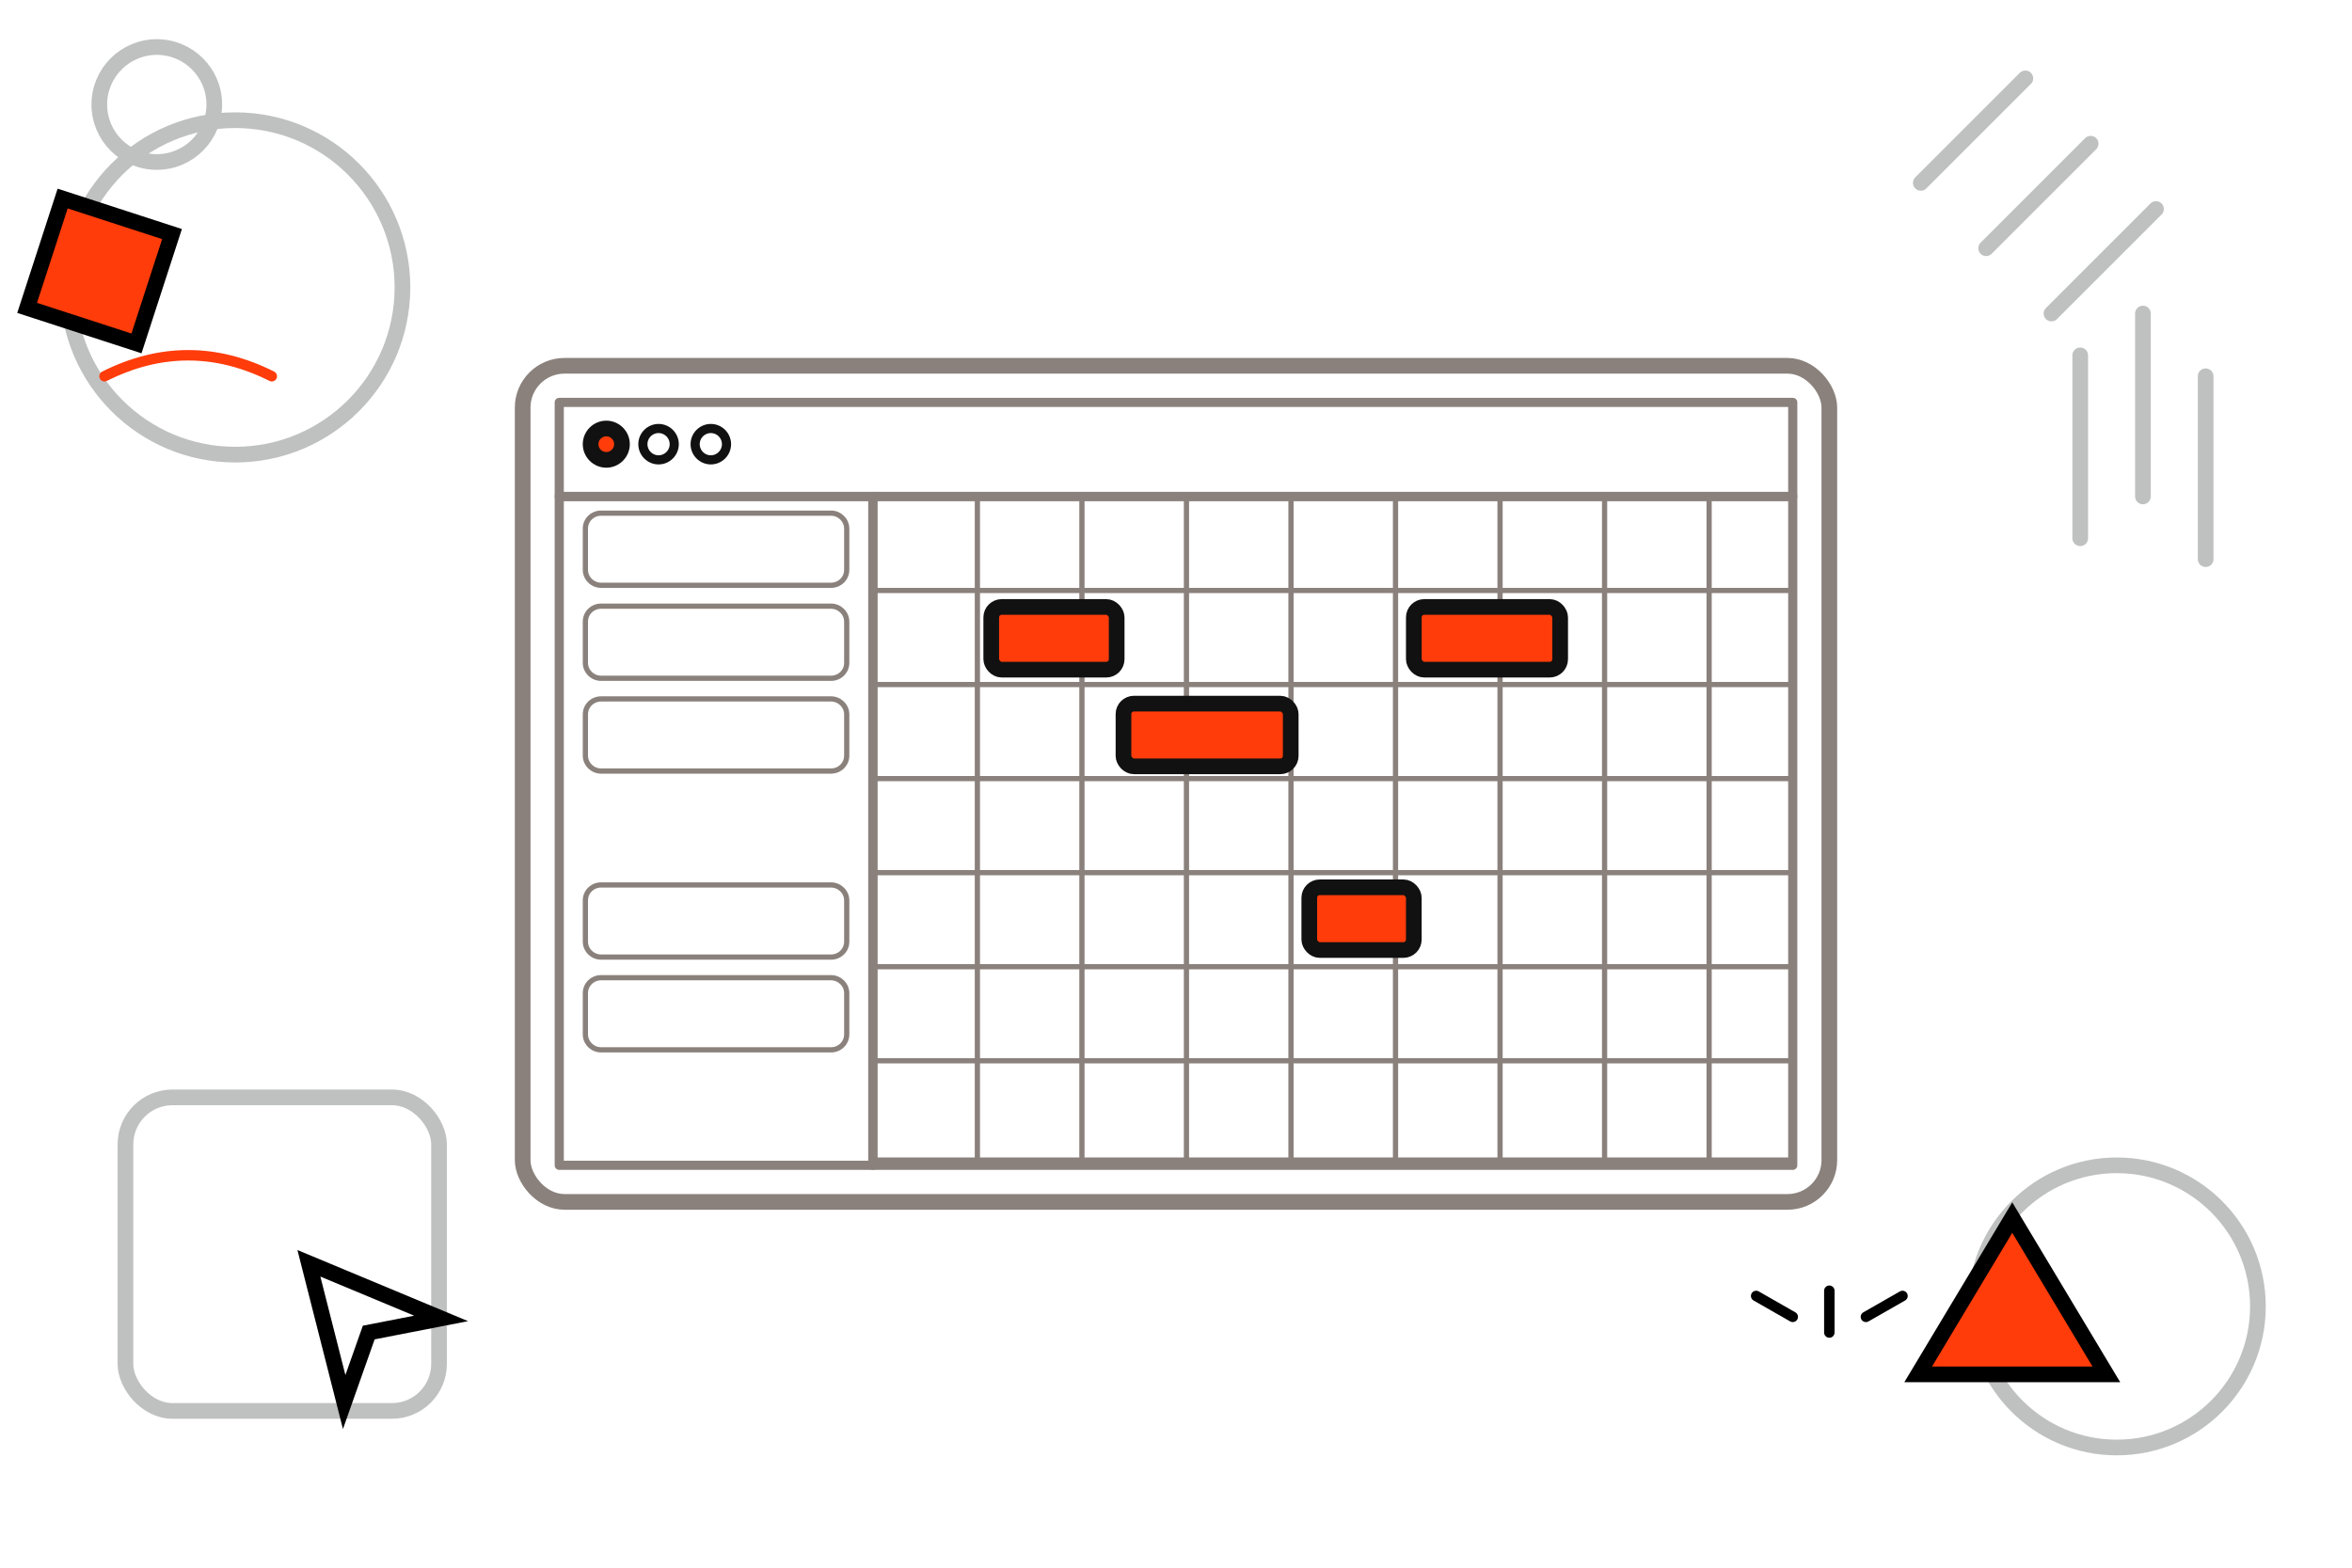
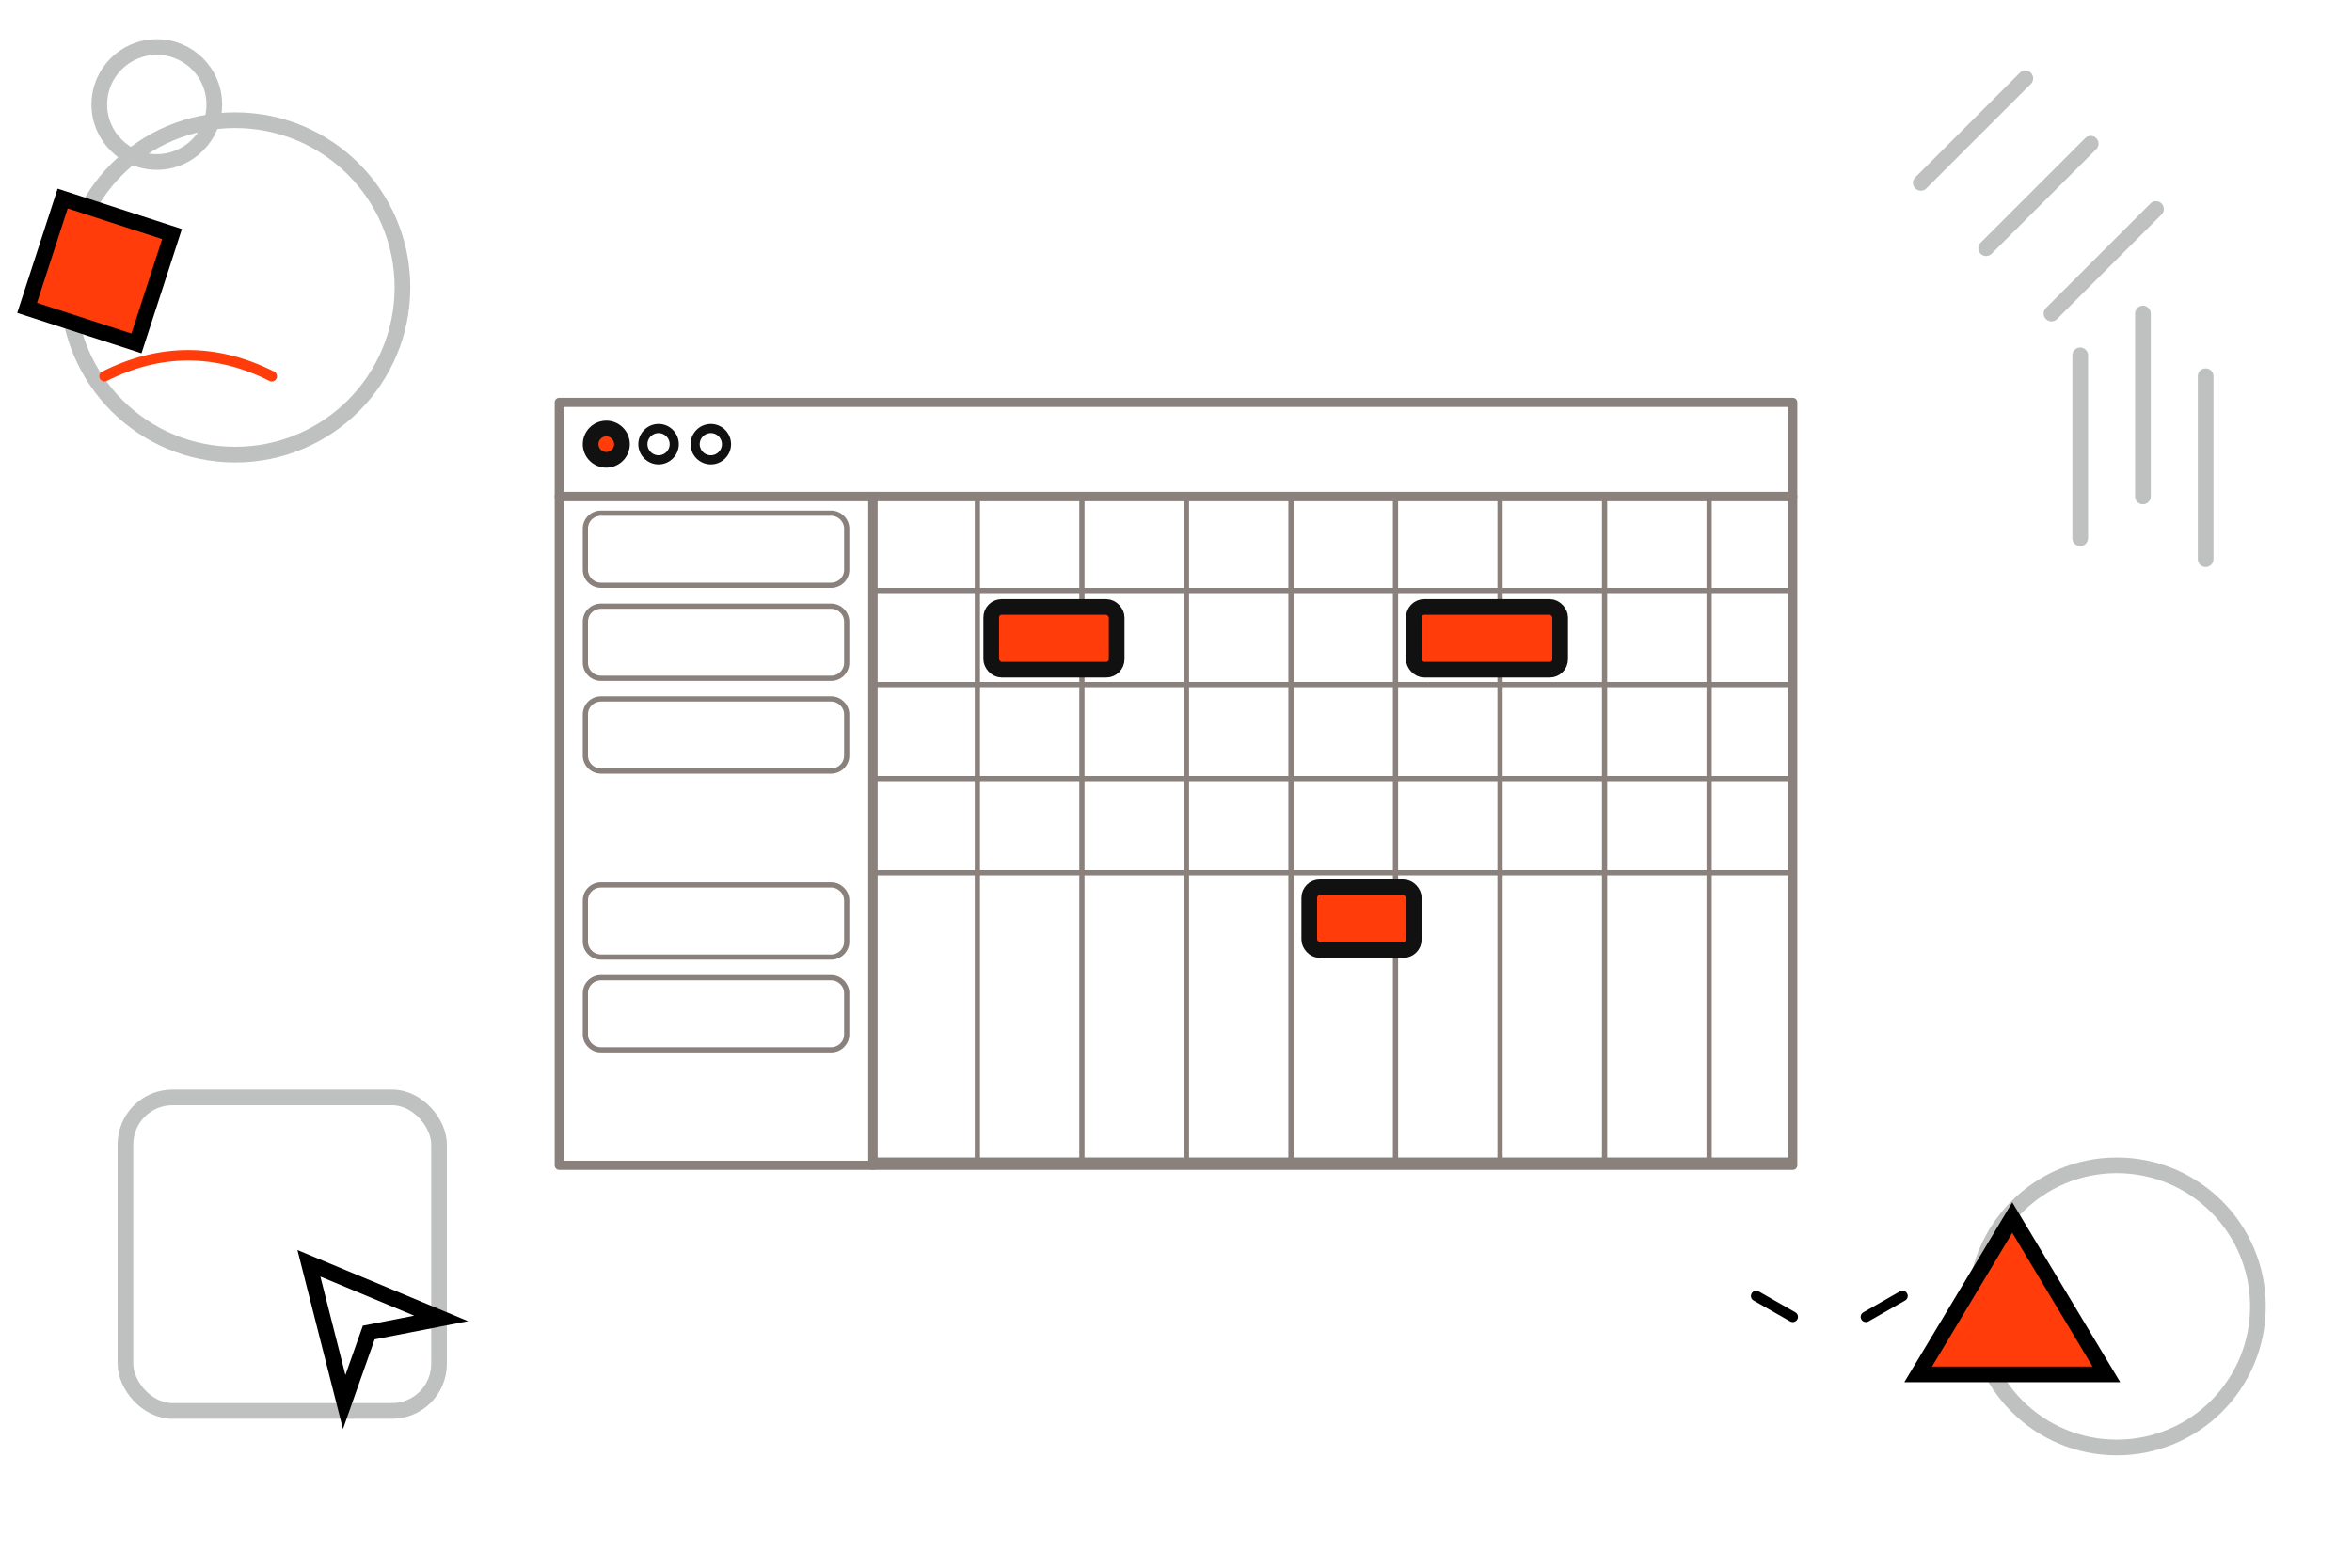
<svg xmlns="http://www.w3.org/2000/svg" version="1.1" viewBox="0 0 900 600">
  <defs>
    <style>
      .cls-1 {
        stroke: #ff3c0a;
      }

      .cls-1, .cls-2, .cls-3, .cls-4, .cls-5, .cls-6, .cls-7, .cls-8, .cls-9 {
        fill: none;
      }

      .cls-1, .cls-4, .cls-5, .cls-7, .cls-8, .cls-9 {
        stroke-linecap: round;
        stroke-linejoin: round;
      }

      .cls-1, .cls-7 {
        stroke-width: 4px;
      }

      .cls-10 {
        stroke-miterlimit: 4;
        stroke-width: 6px;
      }

      .cls-10, .cls-11, .cls-6, .cls-7 {
        stroke: #000;
      }

      .cls-10, .cls-11, .cls-12 {
        fill: #ff3c0a;
      }

      .cls-11, .cls-2, .cls-5, .cls-6, .cls-12 {
        stroke-width: 6px;
      }

      .cls-2, .cls-4, .cls-9 {
        stroke: #8a817c;
      }

      .cls-2, .cls-6 {
        stroke-miterlimit: 10;
      }

      .cls-4 {
        stroke-width: 2px;
      }

      .cls-5 {
        stroke: #bfc0c0;
      }

      .cls-12, .cls-8 {
        stroke: #111;
      }

      .cls-8, .cls-9 {
        stroke-width: 3.5px;
      }
    </style>
  </defs>
  <g>
    <g id="Layer_1">
      <circle class="cls-5" cx="90" cy="110" r="64" />
      <circle class="cls-5" cx="810" cy="500" r="54" />
      <rect class="cls-5" x="48" y="420" width="120" height="120" rx="18" ry="18" />
      <path class="cls-5" d="M735,70l40-40M760,95l40-40M785,120l40-40" />
      <circle class="cls-5" cx="60" cy="40" r="22" />
      <rect class="cls-10" x="16.1" y="81.7" width="44" height="44" transform="translate(-72.3 107.9) rotate(-72)" />
      <path class="cls-1" d="M40,144c21.3-10.7,42.7-10.7,64,0" />
      <path class="cls-6" d="M131.7,536.6l-13.5-53.1,50.6,21.1-27.7,5.4-9.4,26.6Z" />
      <g>
        <path class="cls-5" d="M820,120v70" />
        <path class="cls-5" d="M796,136v70" />
        <path class="cls-5" d="M844,144v70" />
      </g>
      <g>
        <polygon class="cls-11" points="770 466 806 526 734 526 770 466" />
        <g>
-           <path class="cls-7" d="M700,510v-16" />
          <path class="cls-7" d="M686,504l-14-8" />
          <path class="cls-7" d="M714,504l14-8" />
        </g>
      </g>
    </g>
    <g id="Layer_2">
      <rect class="cls-9" x="214" y="154" width="472" height="36" />
      <path class="cls-12" d="M232,164h0c3.3,0,6,2.7,6,6h0c0,3.3-2.7,6-6,6h0c-3.3,0-6-2.7-6-6h0c0-3.3,2.7-6,6-6Z" />
      <path class="cls-8" d="M252,164h0c3.3,0,6,2.7,6,6h0c0,3.3-2.7,6-6,6h0c-3.3,0-6-2.7-6-6h0c0-3.3,2.7-6,6-6Z" />
      <path class="cls-8" d="M272,164h0c3.3,0,6,2.7,6,6h0c0,3.3-2.7,6-6,6h0c-3.3,0-6-2.7-6-6h0c0-3.3,2.7-6,6-6Z" />
      <rect class="cls-9" x="214" y="190" width="120" height="256" />
      <path class="cls-4" d="M230,196.4h88c3.3,0,6,2.7,6,5.9v15.8c0,3.3-2.7,5.9-6,5.9h-88c-3.3,0-6-2.7-6-5.9v-15.8c0-3.3,2.7-5.9,6-5.9Z" />
      <path class="cls-4" d="M230,232h88c3.3,0,6,2.7,6,5.9v15.8c0,3.3-2.7,5.9-6,5.9h-88c-3.3,0-6-2.7-6-5.9v-15.8c0-3.3,2.7-5.9,6-5.9Z" />
      <path class="cls-4" d="M230,267.5h88c3.3,0,6,2.7,6,5.9v15.8c0,3.3-2.7,5.9-6,5.9h-88c-3.3,0-6-2.7-6-5.9v-15.8c0-3.3,2.7-5.9,6-5.9Z" />
      <path class="cls-4" d="M230,338.7h88c3.3,0,6,2.7,6,5.9v15.8c0,3.3-2.7,5.9-6,5.9h-88c-3.3,0-6-2.7-6-5.9v-15.8c0-3.3,2.7-5.9,6-5.9Z" />
      <path class="cls-4" d="M230,374.2h88c3.3,0,6,2.7,6,5.9v15.8c0,3.3-2.7,5.9-6,5.9h-88c-3.3,0-6-2.7-6-5.9v-15.8c0-3.3,2.7-5.9,6-5.9Z" />
      <rect class="cls-9" x="334" y="190" width="352" height="256" />
      <g>
        <path class="cls-4" d="M374,190v256" />
        <path class="cls-4" d="M414,190v256" />
        <path class="cls-4" d="M454,190v256" />
        <path class="cls-4" d="M494,190v256" />
        <path class="cls-4" d="M534,190v256" />
        <path class="cls-4" d="M574,190v256" />
        <path class="cls-4" d="M614,190v256" />
        <path class="cls-4" d="M654,190v256" />
      </g>
      <path class="cls-4" d="M334,226h352" />
      <path class="cls-4" d="M334,262h352" />
      <path class="cls-4" d="M334,298h352" />
      <path class="cls-4" d="M334,334h352" />
-       <path class="cls-4" d="M334,370h352" />
-       <path class="cls-4" d="M334,406h352" />
      <path class="cls-4" d="M334,444h352" />
      <rect class="cls-12" x="379.3" y="232.3" width="48" height="24" rx="4" ry="4" />
-       <rect class="cls-12" x="429.9" y="269.3" width="64" height="24" rx="4" ry="4" />
      <rect class="cls-12" x="501" y="339.6" width="40" height="24" rx="4" ry="4" />
      <rect class="cls-12" x="541" y="232.3" width="56" height="24" rx="4" ry="4" />
-       <rect class="cls-2" x="200" y="140" width="500" height="320" rx="16" ry="16" />
      <rect class="cls-3" width="900.9" height="600.4" />
    </g>
  </g>
</svg>